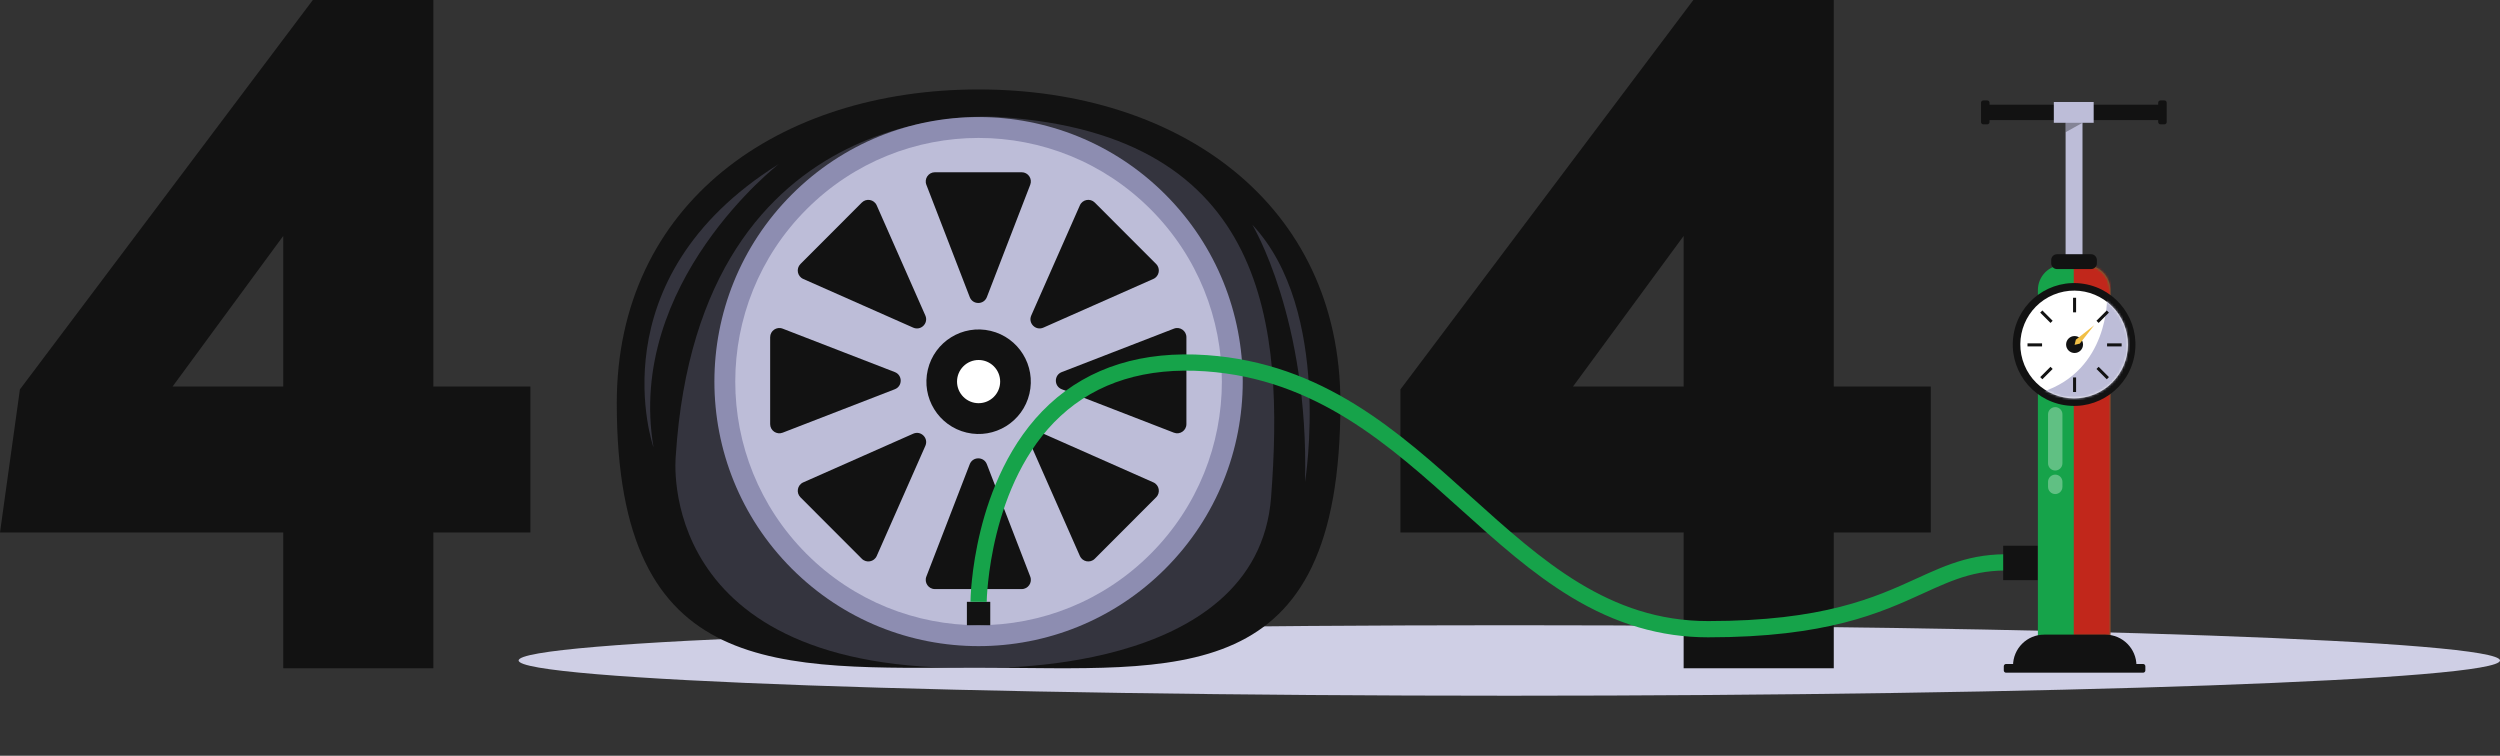
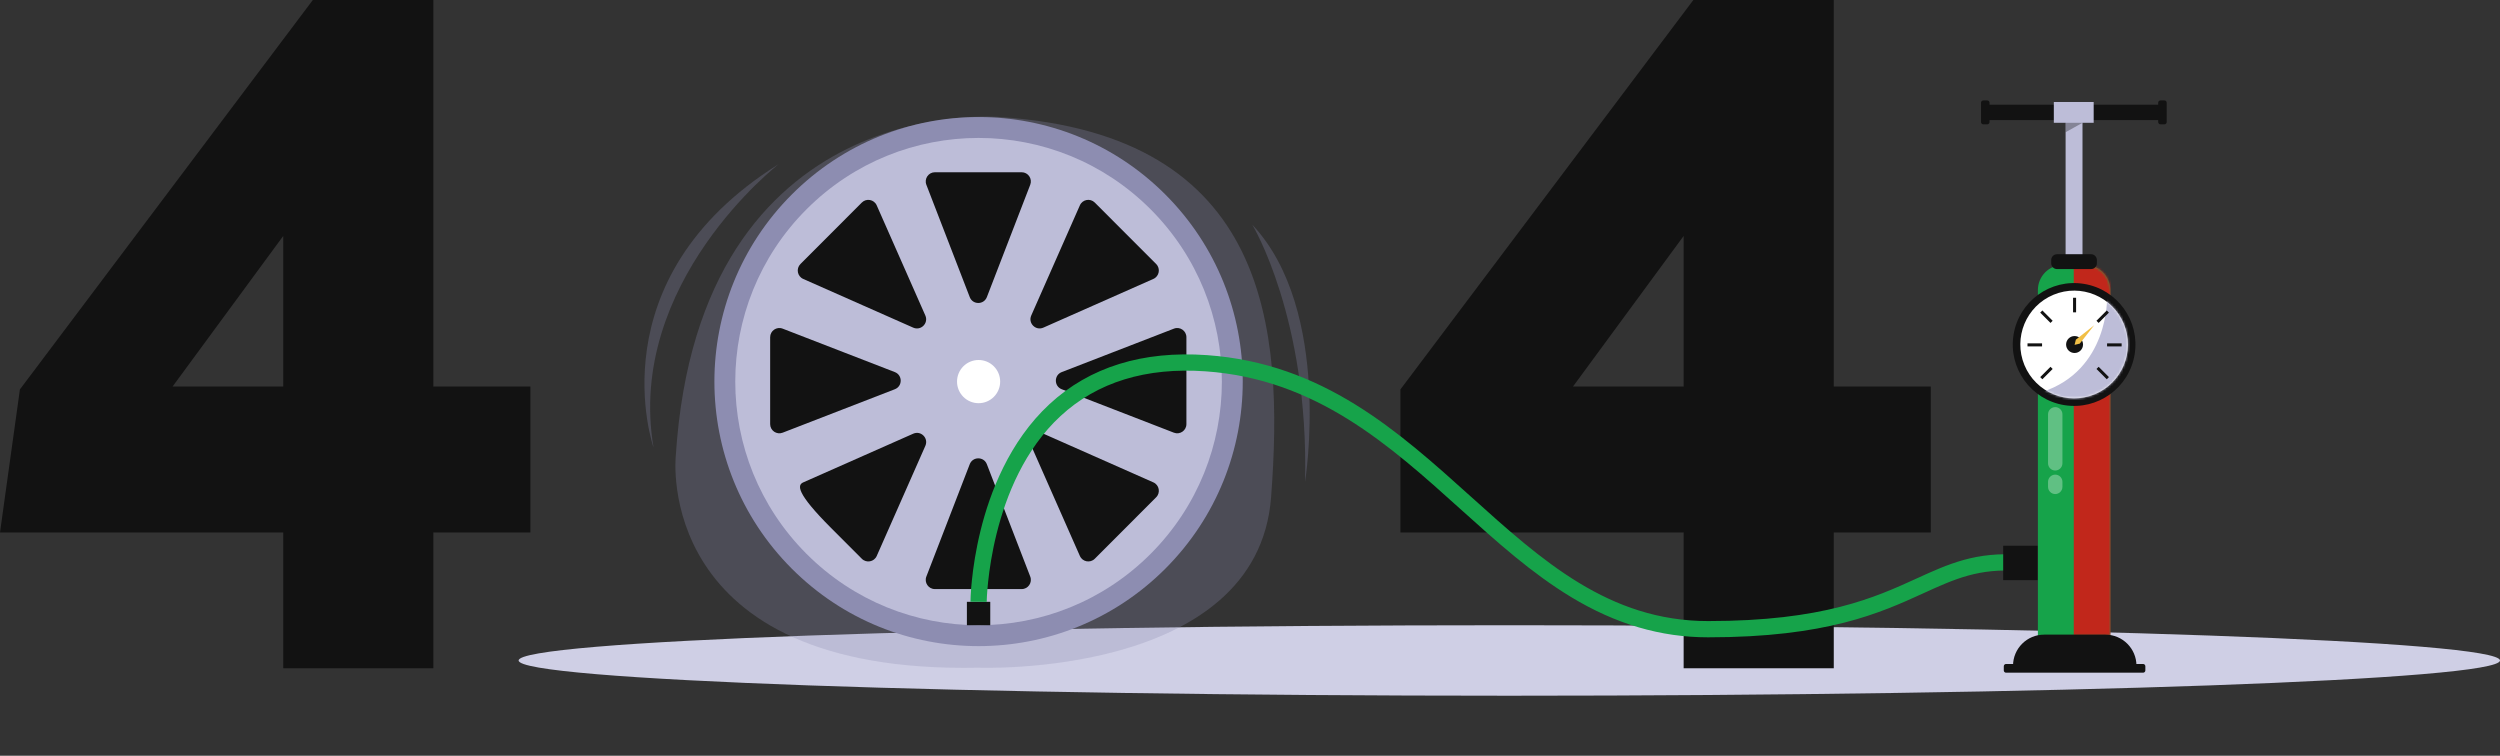
<svg xmlns="http://www.w3.org/2000/svg" width="1052" height="318" viewBox="0 0 1052 318" fill="none">
  <rect x="0" y="0" width="1052" height="318" fill="#333333" stroke="none" />
  <path d="M635.119 292.76C865.356 292.76 1052 286.12 1052 277.93C1052 269.74 865.356 263.1 635.119 263.1C404.882 263.1 218.238 269.74 218.238 277.93C218.238 286.12 404.882 292.76 635.119 292.76Z" fill="#CFCFE5" />
-   <path d="M564.047 169.661C564.047 291.442 495.878 280.981 411.791 280.981C327.704 280.981 259.535 287.043 259.535 169.661C259.535 85.452 327.704 37.637 411.791 37.637C495.878 37.637 564.047 85.452 564.047 169.661Z" fill="#121212" />
  <path opacity="0.28" d="M420.865 49.249C420.865 49.249 294.193 37.632 284.364 191.891C284.364 191.891 274.46 283.789 411.79 280.976C411.79 280.976 529.124 285.472 534.879 209.199C540.213 138.572 534.418 56.735 420.865 49.249Z" fill="#8D8DB1" />
  <path d="M490.387 239.286C533.799 195.813 533.799 125.33 490.387 81.857C446.975 38.384 376.59 38.384 333.178 81.857C289.767 125.33 289.767 195.813 333.178 239.286C376.59 282.758 446.975 282.758 490.387 239.286Z" fill="#8D8DB1" />
  <path d="M484.177 233.068C524.16 193.029 524.16 128.113 484.177 88.075C444.195 48.036 379.37 48.036 339.387 88.075C299.405 128.113 299.405 193.029 339.387 233.068C379.37 273.106 444.195 273.106 484.177 233.068Z" fill="#BDBDD8" />
  <path d="M411.666 72.482H429.921C432.634 72.482 434.507 75.214 433.525 77.748L423.61 103.419L415.274 125.02C413.999 128.319 409.338 128.319 408.067 125.02L399.726 103.419L389.811 77.748C388.83 75.214 390.702 72.482 393.415 72.482H411.666Z" fill="#121212" />
  <path d="M411.667 247.885H393.411C390.698 247.885 388.826 245.154 389.808 242.619L399.722 216.949L408.063 195.347C409.339 192.048 414 192.048 415.27 195.347L423.611 216.949L433.526 242.619C434.508 245.154 432.635 247.885 429.923 247.885H411.667Z" fill="#121212" />
  <path d="M473.597 98.168L486.508 111.097C488.427 113.018 487.824 116.272 485.339 117.372L460.2 128.502L439.044 137.868C435.815 139.297 432.521 135.998 433.948 132.764L443.301 111.579L454.415 86.404C455.514 83.916 458.763 83.313 460.681 85.234L473.597 98.168Z" fill="#121212" />
-   <path d="M349.743 222.194L336.832 209.265C334.914 207.344 335.516 204.09 338.001 202.99L363.14 191.86L384.296 182.494C387.525 181.065 390.82 184.364 389.393 187.598L380.04 208.784L368.925 233.958C367.827 236.446 364.578 237.049 362.659 235.129L349.743 222.194Z" fill="#121212" />
+   <path d="M349.743 222.194C334.914 207.344 335.516 204.09 338.001 202.99L363.14 191.86L384.296 182.494C387.525 181.065 390.82 184.364 389.393 187.598L380.04 208.784L368.925 233.958C367.827 236.446 364.578 237.049 362.659 235.129L349.743 222.194Z" fill="#121212" />
  <path d="M499.24 160.184V178.465C499.24 181.182 496.512 183.057 493.982 182.074L468.347 172.145L446.776 163.792C443.481 162.515 443.481 157.847 446.776 156.575L468.347 148.222L493.982 138.294C496.512 137.31 499.24 139.186 499.24 141.902V160.184Z" fill="#121212" />
  <path d="M324.082 160.184V141.902C324.082 139.186 326.81 137.31 329.341 138.294L354.976 148.222L376.546 156.575C379.841 157.852 379.841 162.52 376.546 163.792L354.976 172.145L329.341 182.074C326.81 183.057 324.082 181.182 324.082 178.465V160.184Z" fill="#121212" />
  <path d="M473.592 222.194L460.681 235.123C458.763 237.044 455.514 236.441 454.415 233.953L443.301 208.778L433.948 187.593C432.521 184.359 435.815 181.06 439.044 182.489L460.2 191.855L485.339 202.985C487.824 204.085 488.427 207.339 486.508 209.26L473.592 222.194Z" fill="#121212" />
  <path d="M349.74 98.168L362.652 85.239C364.57 83.318 367.819 83.921 368.917 86.409L380.032 111.584L389.385 132.769C390.812 136.003 387.517 139.302 384.288 137.873L363.132 128.507L337.993 117.377C335.508 116.277 334.906 113.023 336.824 111.102L349.74 98.168Z" fill="#121212" />
-   <path d="M433.177 165.685C435.964 153.862 428.653 142.015 416.847 139.223C405.041 136.432 393.21 143.753 390.423 155.575C387.635 167.398 394.946 179.245 406.752 182.037C418.558 184.829 430.389 177.508 433.177 165.685Z" fill="#121212" />
  <path d="M411.794 169.661C416.805 169.661 420.868 165.593 420.868 160.574C420.868 155.555 416.805 151.486 411.794 151.486C406.782 151.486 402.719 155.555 402.719 160.574C402.719 165.593 406.782 169.661 411.794 169.661Z" fill="white" />
  <path opacity="0.28" d="M327.696 69.05C327.696 69.05 263.312 118.948 274.999 188.257C274.999 188.252 250.062 117.579 327.696 69.05Z" fill="#8D8DB1" />
  <path opacity="0.28" d="M526.969 94.569C526.969 94.569 550.837 133.991 549.162 202.767C549.162 202.762 560.889 130.63 526.969 94.569Z" fill="#8D8DB1" />
  <path d="M708.478 224.054H589.297V163.868L712.562 0H771.652V162.662H812.486V224.059H771.652V281.209H708.478V224.054ZM708.478 99.288L661.91 162.662H708.483V99.288H708.478Z" fill="#121212" />
  <path d="M119.186 224.054H0L8.376 163.868L131.642 0H182.355V162.662H223.189V224.059H182.355V281.209H119.186V224.054ZM119.186 99.288L72.613 162.662H119.186V99.288Z" fill="#121212" />
  <path d="M876.315 50.531H869.203V121.796H876.315V50.531Z" fill="#BDBDD8" />
  <path d="M909.958 44.054H834.531V50.531H909.958V44.054Z" fill="#121212" />
  <path d="M836.221 52.33H834.586C834.045 52.33 833.609 51.889 833.609 51.352V43.233C833.609 42.69 834.05 42.254 834.586 42.254H836.221C836.763 42.254 837.198 42.695 837.198 43.233V51.352C837.203 51.894 836.763 52.33 836.221 52.33Z" fill="#121212" />
  <path d="M910.772 52.33H909.137C908.595 52.33 908.16 51.889 908.16 51.352V43.233C908.16 42.69 908.6 42.254 909.137 42.254H910.772C911.314 42.254 911.749 42.695 911.749 43.233V51.352C911.754 51.894 911.314 52.33 910.772 52.33Z" fill="#121212" />
  <path d="M881.018 42.918H864.25V51.671H881.018V42.918Z" fill="#BDBDD8" />
  <path opacity="0.33" d="M869.203 51.671H876.315L869.203 55.635V51.671Z" fill="#121212" />
  <path d="M887.996 267.723H857.543V122.07C857.543 116.221 862.275 111.482 868.116 111.482H877.423C883.264 111.482 887.996 116.221 887.996 122.07V267.723Z" fill="#16A34A" />
  <mask id="mask0_712_2574" style="mask-type:luminance" maskUnits="userSpaceOnUse" x="857" y="111" width="31" height="157">
    <path d="M888 267.723H857.547V122.07C857.547 116.221 862.279 111.482 868.12 111.482H877.427C883.268 111.482 888 116.221 888 122.07V267.723Z" fill="white" />
  </mask>
  <g mask="url(#mask0_712_2574)">
    <path d="M893.59 106.971H872.637V273.607H893.59V106.971Z" fill="#C1271B" />
  </g>
  <path d="M899.026 280.16H847.078C847.078 272.923 852.939 267.054 860.166 267.054H885.933C893.165 267.054 899.026 272.923 899.026 280.16Z" fill="#121212" />
  <path d="M901.814 283.07H844.147C843.621 283.07 843.195 282.644 843.195 282.117V280.358C843.195 279.831 843.621 279.405 844.147 279.405H901.814C902.341 279.405 902.766 279.831 902.766 280.358V282.117C902.766 282.639 902.335 283.07 901.814 283.07Z" fill="#121212" />
  <path d="M879.931 113.226H865.588C864.242 113.226 863.148 112.131 863.148 110.783V109.419C863.148 108.071 864.242 106.977 865.588 106.977H879.931C881.278 106.977 882.371 108.071 882.371 109.419V110.783C882.376 112.131 881.283 113.226 879.931 113.226Z" fill="#121212" />
  <path opacity="0.32" d="M864.843 197.993C863.173 197.993 861.816 196.635 861.816 194.962V174.344C861.816 172.672 863.173 171.313 864.843 171.313C866.514 171.313 867.87 172.672 867.87 174.344V194.962C867.87 196.635 866.514 197.993 864.843 197.993Z" fill="white" />
  <path opacity="0.32" d="M864.843 207.897C863.173 207.897 861.816 206.538 861.816 204.866V202.757C861.816 201.085 863.173 199.726 864.843 199.726C866.514 199.726 867.87 201.085 867.87 202.757V204.866C867.87 206.538 866.514 207.897 864.843 207.897Z" fill="white" />
  <path d="M898.265 149.105C900.549 135.014 890.993 121.737 876.921 119.45C862.849 117.163 849.591 126.732 847.307 140.824C845.023 154.915 854.579 168.192 868.651 170.479C882.723 172.766 895.982 163.197 898.265 149.105Z" fill="#121212" />
  <path d="M881.454 165.903C893.003 161.112 898.487 147.853 893.703 136.288C888.919 124.723 875.679 119.231 864.13 124.022C852.581 128.812 847.097 142.071 851.881 153.636C856.664 165.201 869.905 170.693 881.454 165.903Z" fill="white" />
  <mask id="mask1_712_2574" style="mask-type:luminance" maskUnits="userSpaceOnUse" x="850" y="122" width="46" height="46">
    <path d="M881.454 165.903C893.003 161.112 898.487 147.853 893.703 136.288C888.919 124.723 875.679 119.231 864.13 124.022C852.581 128.812 847.097 142.071 851.881 153.636C856.664 165.201 869.905 170.693 881.454 165.903Z" fill="white" />
  </mask>
  <g mask="url(#mask1_712_2574)">
    <path d="M886.649 125.299C886.649 125.299 887.479 155.789 859.293 164.958C859.293 164.958 879.518 177.948 895.384 160.538C911.256 143.129 886.649 125.299 886.649 125.299Z" fill="#BDBDD8" />
  </g>
  <path d="M872.977 148.542C874.946 148.542 876.541 146.944 876.541 144.974C876.541 143.003 874.946 141.406 872.977 141.406C871.009 141.406 869.414 143.003 869.414 144.974C869.414 146.944 871.009 148.542 872.977 148.542Z" fill="#121212" />
  <path d="M873.62 125.298H872.34V131.431H873.62V125.298Z" fill="#121212" />
-   <path d="M873.62 158.825H872.34V164.958H873.62V158.825Z" fill="#121212" />
  <path d="M892.781 145.769V144.487H886.657V145.769H892.781Z" fill="#121212" />
  <path d="M859.301 145.765V144.484H853.176V145.765H859.301Z" fill="#121212" />
  <path d="M887.429 131.549L886.523 130.642L882.193 134.978L883.098 135.885L887.429 131.549Z" fill="#121212" />
  <path d="M863.757 155.253L862.852 154.346L858.521 158.683L859.427 159.59L863.757 155.253Z" fill="#121212" />
  <path d="M886.528 159.599L887.434 158.692L883.103 154.356L882.198 155.263L886.528 159.599Z" fill="#121212" />
  <path d="M862.848 135.887L863.754 134.981L859.423 130.644L858.518 131.551L862.848 135.887Z" fill="#121212" />
  <path d="M881.241 136.854L873.517 142.936L872.98 145.126L875.172 144.588L881.241 136.854Z" fill="#F1BF46" />
  <path d="M416.702 253.248H406.867V263.095H416.702V253.248Z" fill="#121212" />
  <path d="M718.783 268.184C698.822 268.184 679.964 262.644 661.136 251.251C644.48 241.175 629.909 228.048 614.477 214.151C584.677 187.309 553.864 159.555 507.392 156.261C482.269 154.477 461.715 160.797 446.299 175.049C416.017 203.036 415.208 252.781 415.203 253.278L408.375 253.217C408.38 252.675 408.532 239.796 412.657 223.096C416.488 207.587 424.621 185.794 441.642 170.052C458.501 154.451 480.786 147.518 507.883 149.439C556.693 152.9 588.397 181.455 619.053 209.067C648.903 235.955 677.094 261.347 718.794 261.347C767.255 261.347 789.028 251.413 806.519 243.425C819.957 237.293 831.562 231.996 850.446 233.476L849.914 240.293C832.782 238.95 822.447 243.669 809.354 249.649C791.25 257.911 768.727 268.184 718.783 268.184Z" fill="#16A34A" />
  <path d="M857.411 229.64H842.941V244.13H857.411V229.64Z" fill="#121212" />
</svg>